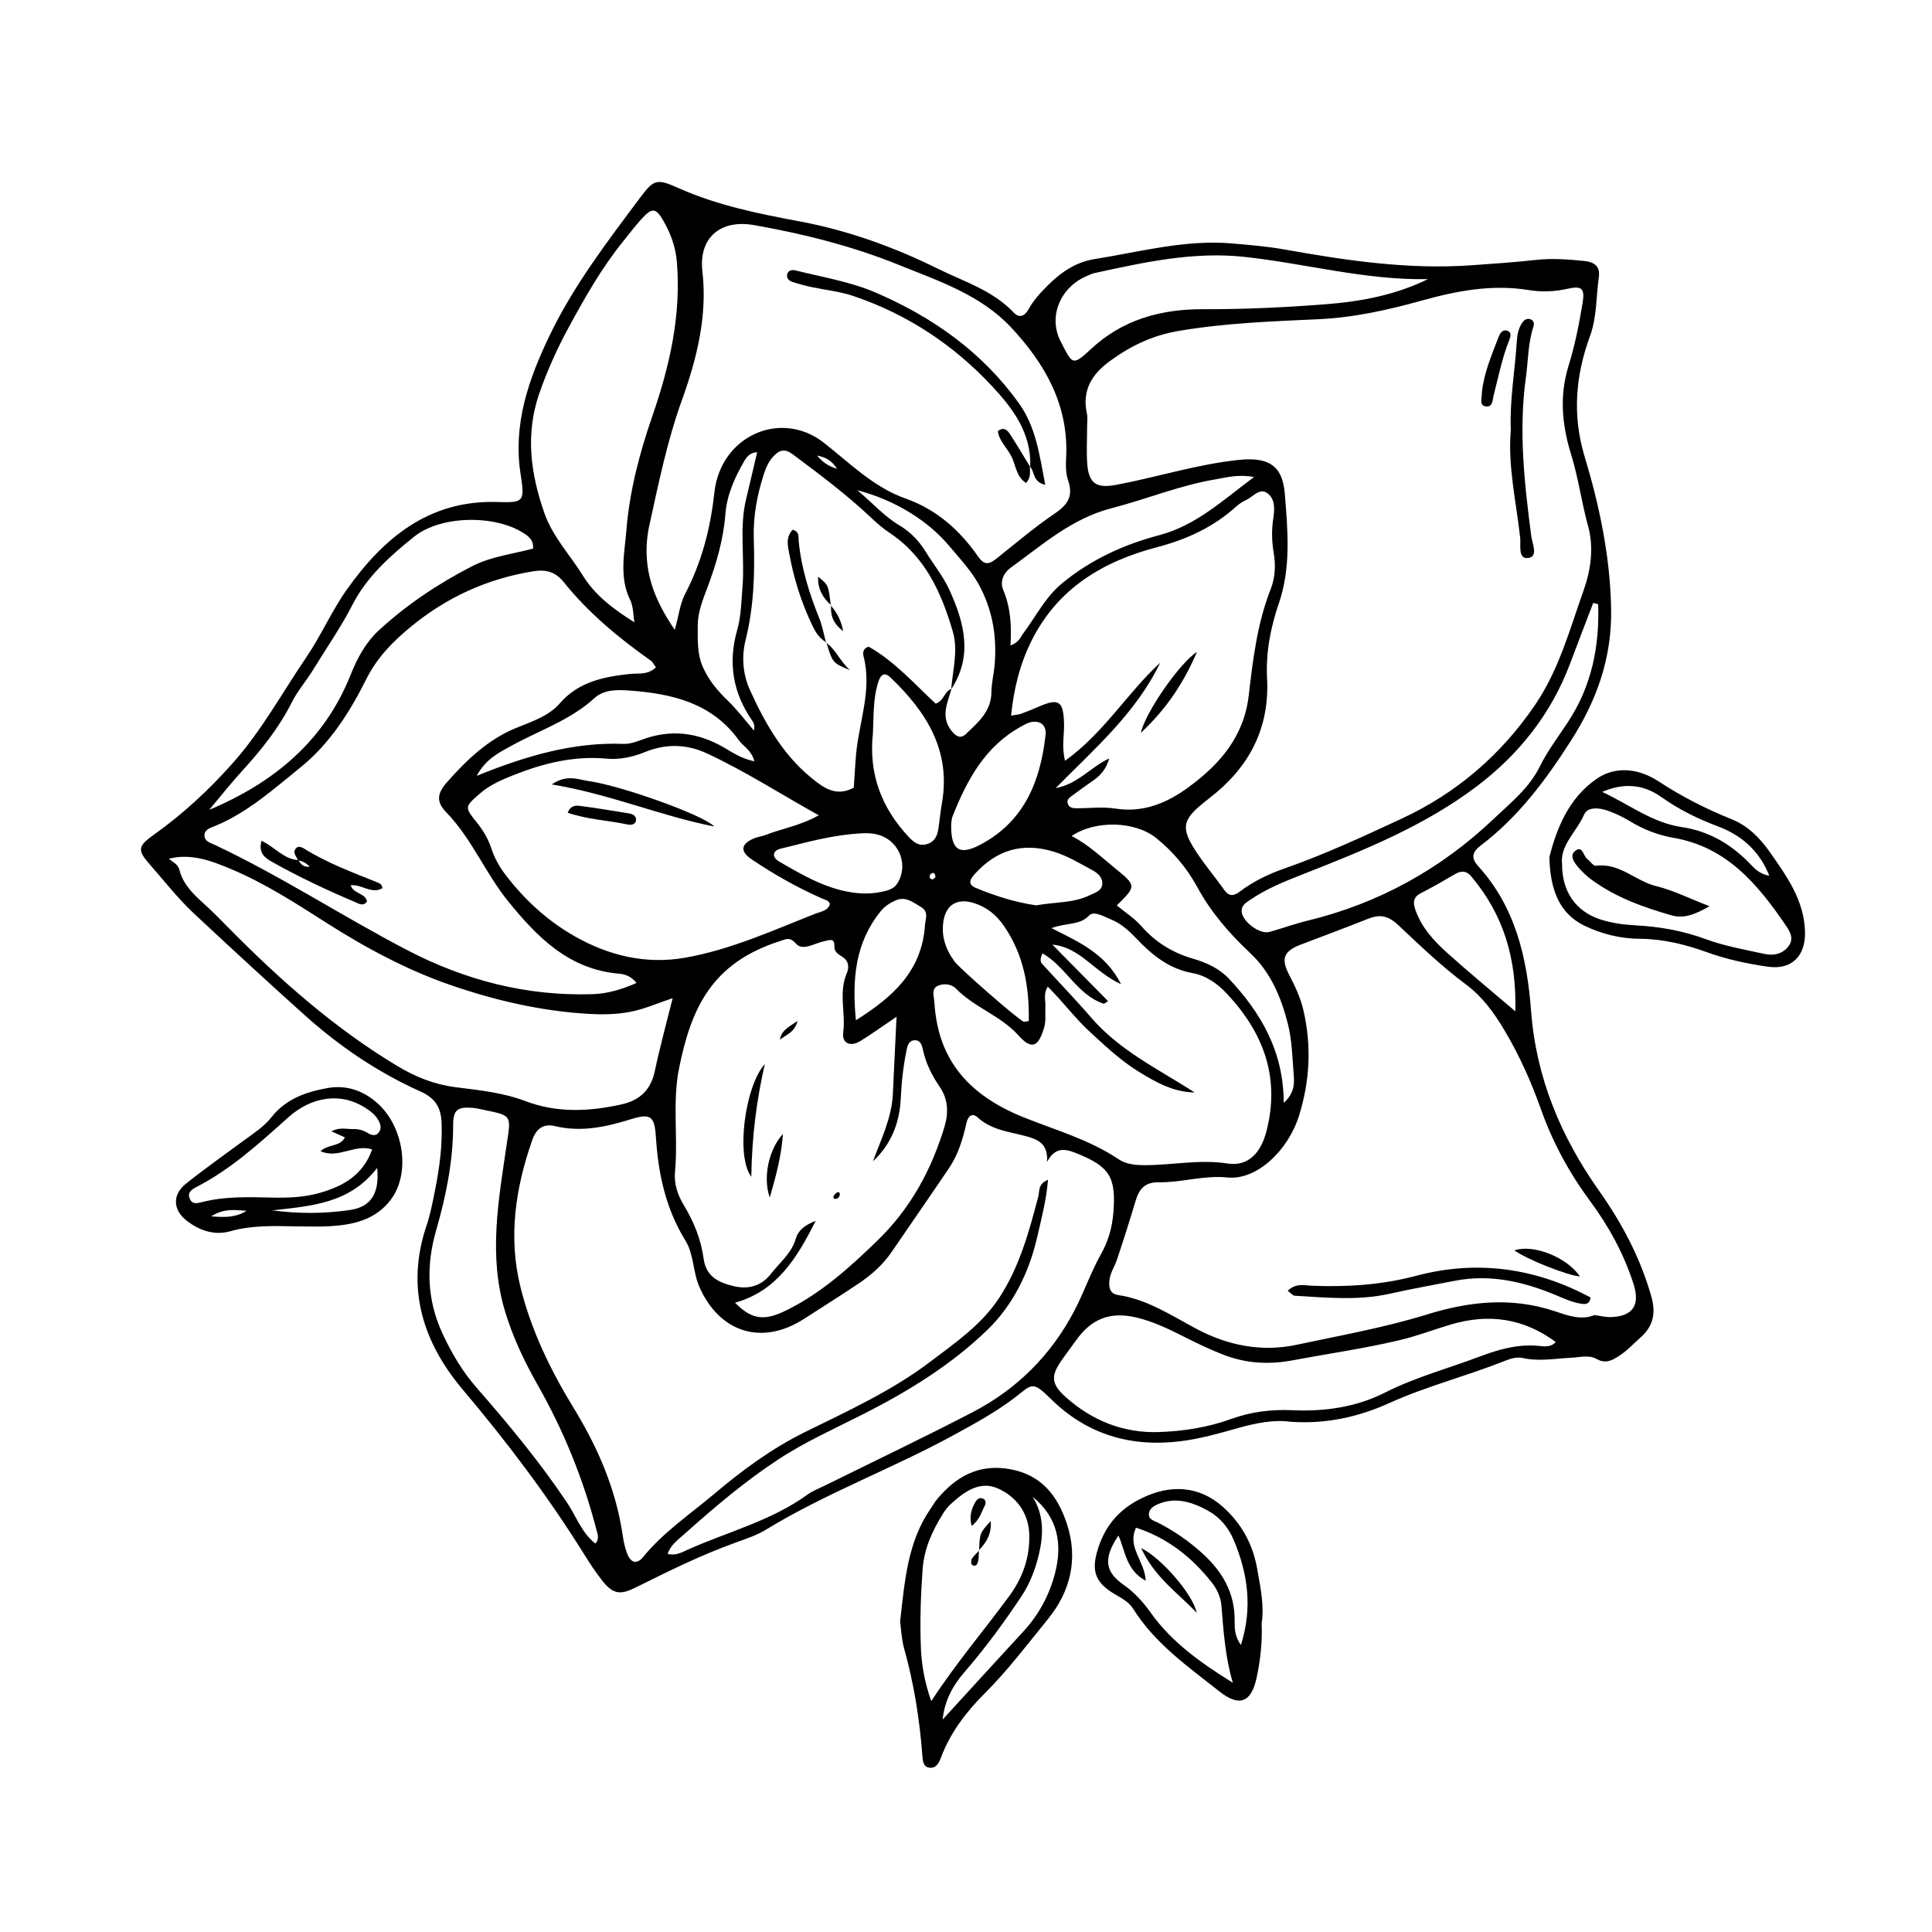
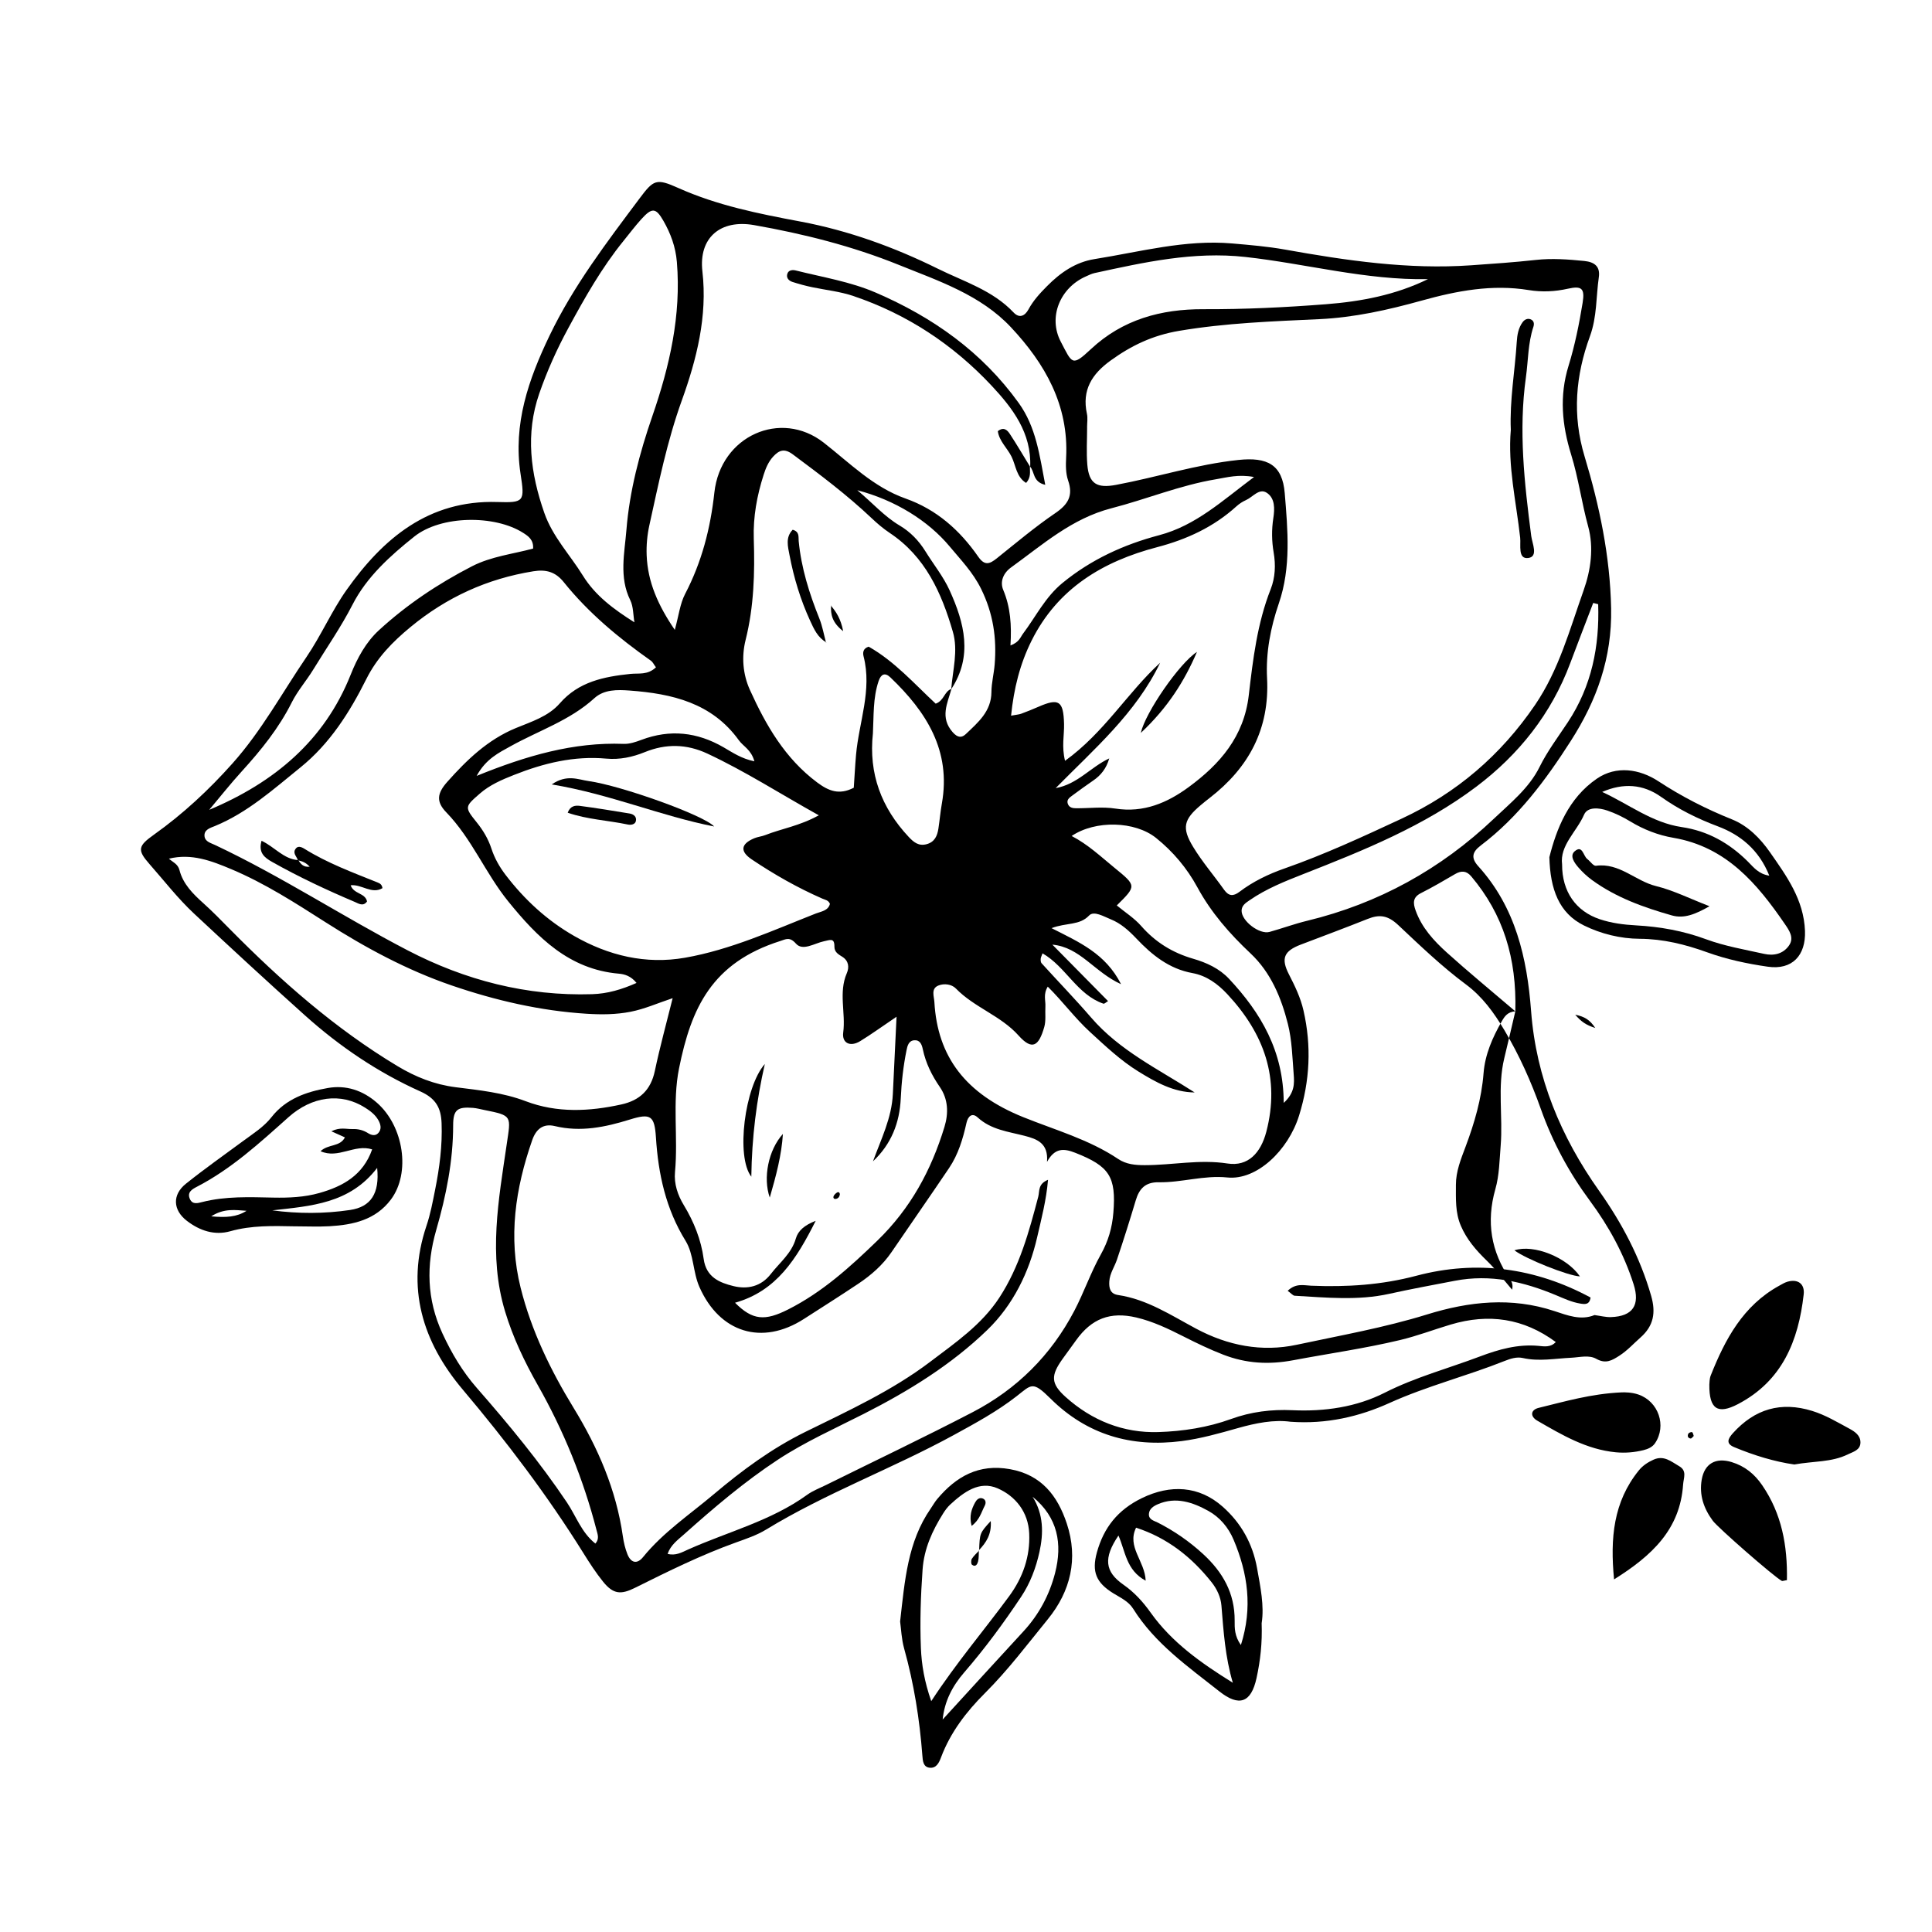
<svg xmlns="http://www.w3.org/2000/svg" fill="#000000" width="800px" height="800px" version="1.1" viewBox="144 144 512 512">
  <g>
-     <path d="m486.02 520.78c-4.402-0.613-9.188 0.332-13.953 1.676-4.914 1.387-9.824 2.793-14.926 3.449-13.379 1.723-25.109-1.703-34.742-11.266-4.777-4.742-5.016-3.727-8.953-0.652-5.144 4.019-10.883 7.141-16.641 10.289-16.328 8.93-33.891 15.379-49.816 25.098-2.414 1.473-5.188 2.402-7.871 3.367-9.246 3.316-18.027 7.664-26.797 12.027-3.766 1.875-5.781 1.762-8.496-1.602-1.918-2.379-3.594-4.973-5.215-7.574-9.535-15.285-20.359-29.574-31.988-43.352-10.613-12.574-15.141-26.973-9.598-43.402 1.043-3.086 1.648-6.336 2.289-9.543 1.164-5.828 1.941-11.691 1.711-17.672-0.156-4.043-1.535-6.543-5.621-8.379-11.23-5.043-21.328-11.855-30.582-20.152-9.898-8.875-19.652-17.891-29.367-26.953-4.348-4.059-7.961-8.75-11.863-13.18-3.289-3.734-2.988-4.781 1.223-7.777 7.703-5.481 14.527-11.836 20.828-18.902 7.676-8.609 13.121-18.672 19.539-28.105 3.914-5.75 6.723-12.266 10.66-17.828 9.617-13.578 21.688-23.879 39.941-23.309 7.168 0.223 7.301-0.113 6.172-7.461-2.027-13.195 2.117-25.039 7.676-36.617 6.324-13.176 15.145-24.719 23.836-36.34 3.746-5.008 4.438-5.422 10.273-2.809 10.375 4.644 21.316 6.828 32.395 8.902 12.695 2.379 24.867 6.797 36.426 12.508 6.891 3.406 14.523 5.715 20.055 11.59 1.504 1.598 2.981 0.957 3.938-0.809 1.285-2.375 3.074-4.312 4.957-6.207 3.531-3.555 7.512-6.332 12.57-7.137 12.082-1.922 23.984-5.219 36.441-4.144 4.691 0.406 9.383 0.797 14.004 1.621 16.328 2.922 32.691 5.336 49.359 4.168 5.711-0.398 11.426-0.793 17.113-1.418 4.316-0.477 8.562-0.152 12.848 0.273 2.793 0.277 4.262 1.527 3.863 4.297-0.75 5.219-0.461 10.484-2.359 15.668-3.785 10.352-4.731 20.836-1.414 31.836 3.941 13.066 6.758 26.395 7.031 40.277 0.258 13.102-3.797 24.371-10.703 35.145-6.656 10.387-13.918 20.168-23.84 27.676-2.312 1.75-2.633 3.32-0.652 5.512 9.871 10.898 12.926 24.293 13.992 38.422 1.332 17.609 7.898 33.289 17.996 47.559 6.082 8.59 10.906 17.711 13.82 27.871 1.266 4.414 0.695 7.926-2.848 11.051-1.832 1.617-3.457 3.434-5.547 4.781-1.961 1.262-3.625 2.273-6.137 0.855-1.953-1.102-4.426-0.398-6.66-0.293-4.273 0.199-8.52 1.043-12.824 0.07-1.602-0.363-3.258 0.16-4.793 0.773-10.055 4.012-20.574 6.644-30.512 11.133-7.965 3.613-16.656 5.668-26.238 4.988zm-89.879-194.21c-1.055 3.84-3.098 7.566 0.328 11.469 1.371 1.559 2.445 1.492 3.504 0.48 3.223-3.074 6.734-5.988 6.766-11.117 0.016-2.43 0.656-4.852 0.855-7.289 0.578-7.004-0.383-13.562-3.606-20.086-2.164-4.379-5.332-7.617-8.297-11.184-5.719-6.875-14.531-12.328-24.496-14.93 4.051 3.371 7.129 6.93 11.207 9.348 2.863 1.699 5.102 4.027 6.852 6.856 2.144 3.465 4.766 6.707 6.43 10.387 3.875 8.566 6.184 17.348 0.395 26.148 0.395-5.074 1.895-10.195 0.438-15.223-2.996-10.332-7.301-19.922-16.742-26.203-1.691-1.129-3.269-2.469-4.75-3.871-6.535-6.195-13.711-11.574-20.918-16.938-2.223-1.656-3.629-1.141-5.219 0.594-1.285 1.402-1.973 3.106-2.531 4.856-1.75 5.488-2.785 11.074-2.598 16.887 0.293 9.012 0.051 17.973-2.16 26.816-1.113 4.449-0.754 9.09 1.133 13.258 4.242 9.367 9.301 18.168 17.832 24.531 3.031 2.262 5.828 3.398 9.695 1.398 0.199-2.719 0.34-5.773 0.602-8.73 0.77-8.668 4.293-17.16 2-26.07-0.223-0.871-0.238-2.098 1.344-2.586 6.844 3.852 12.109 9.855 17.762 15.105 2.262-0.801 2.281-3.312 4.176-3.906zm35.945-69.266h0.012c0 3.269-0.219 6.559 0.051 9.809 0.422 5.133 2.574 6.328 7.617 5.383 10.832-2.027 21.367-5.43 32.395-6.602 7.719-0.82 11.688 1.238 12.309 8.809 0.797 9.727 1.711 19.652-1.555 29.172-2.219 6.477-3.481 13.082-3.129 19.855 0.703 13.43-4.824 23.695-15.207 31.727-0.809 0.625-1.605 1.266-2.387 1.926-4.465 3.766-5.078 5.961-2.027 11.004 2.418 3.996 5.516 7.578 8.227 11.402 1.238 1.746 2.461 1.781 4.082 0.547 3.617-2.742 7.703-4.703 11.938-6.184 10.625-3.715 20.797-8.441 30.984-13.176 14.621-6.793 26.34-16.852 35.414-30.168 6.328-9.289 9.188-20.012 12.867-30.367 1.91-5.371 2.742-11.332 1.203-16.934-1.734-6.312-2.578-12.816-4.516-19.059-2.41-7.777-3.156-15.488-0.688-23.484 1.68-5.438 2.816-11.074 3.734-16.699 0.629-3.856-0.246-4.574-3.914-3.75-3.473 0.777-6.922 0.922-10.352 0.359-9.738-1.594-19.109 0.207-28.406 2.793-8.879 2.469-17.883 4.481-27.074 4.91-12.438 0.582-24.801 1.008-37.172 3.098-7.035 1.188-12.664 3.894-18.188 7.883-4.922 3.555-7.625 7.812-6.262 14.078 0.262 1.168 0.043 2.441 0.043 3.668zm-10.617 194.61c0.402-4.977-2.652-6.062-5.965-6.918-4.324-1.117-8.848-1.602-12.406-4.859-1.473-1.352-2.574-0.328-2.973 1.449-0.938 4.211-2.172 8.34-4.598 11.945-5.023 7.461-10.18 14.832-15.242 22.266-2.348 3.449-5.418 6.125-8.832 8.41-4.754 3.176-9.59 6.231-14.398 9.324-11.129 7.16-22.352 3.629-27.691-8.445-1.77-3.996-1.469-8.668-3.688-12.266-5.223-8.465-7.223-17.633-7.844-27.371-0.371-5.832-1.418-6.465-6.91-4.762-6.535 2.027-13.039 3.383-19.879 1.738-3.164-0.762-5 0.855-6.008 3.746-4.449 12.766-6.406 25.711-3.062 39.094 2.856 11.418 7.953 21.891 14.031 31.828 6.488 10.605 11.305 21.715 13.066 34.078 0.227 1.602 0.613 3.219 1.207 4.719 0.906 2.281 2.531 2.738 4.144 0.75 5.348-6.582 12.375-11.277 18.758-16.664 7.484-6.316 15.324-12.117 24.258-16.516 11.344-5.582 22.93-10.883 33.094-18.586 6.656-5.047 13.613-9.797 18.309-16.992 5.344-8.191 7.867-17.445 10.309-26.742 0.387-1.469-0.137-3.367 2.59-4.484-0.461 5.465-1.762 10.324-2.875 15.203-2.148 9.379-6.422 18.004-13.168 24.543-9.535 9.246-20.906 16.258-32.805 22.297-7.652 3.883-15.562 7.422-22.703 12.109-8.859 5.82-16.988 12.742-24.922 19.82-1.641 1.465-3.512 2.781-4.344 5.16 2.129 0.574 3.797-0.414 5.379-1.125 10.586-4.742 22.039-7.602 31.625-14.539 1.473-1.066 3.246-1.727 4.894-2.543 13-6.438 26.105-12.664 38.973-19.355 11.707-6.086 20.758-15.113 26.906-26.836 2.559-4.879 4.356-10.172 7.043-14.969 1.969-3.516 2.988-7.07 3.309-11.004 0.785-9.605-1.047-12.355-10.098-15.918-3.09-1.215-5.434-1.312-7.484 2.414zm145.09 40.59c1.543 0.203 2.961 0.586 4.359 0.539 5.809-0.195 7.758-3.191 6.012-8.68-2.57-8.074-6.586-15.383-11.59-22.145-5.516-7.457-9.891-15.574-12.965-24.227-2.609-7.352-5.711-14.301-9.707-21.008-2.777-4.664-5.84-8.871-10.152-12.078-6.414-4.766-12.172-10.301-17.957-15.742-2.766-2.602-4.961-2.898-8.105-1.641-5.875 2.344-11.805 4.547-17.719 6.801-4.484 1.711-5.328 3.656-3.148 7.902 1.586 3.09 3.07 6.133 3.859 9.602 2.144 9.41 1.684 18.578-1.168 27.777-2.887 9.316-11.266 17.23-19.004 16.438-6.25-0.641-12.125 1.375-18.203 1.27-3.504-0.062-5.148 1.664-6.074 4.758-1.578 5.273-3.234 10.527-4.992 15.746-0.645 1.918-1.883 3.613-2.027 5.734-0.125 1.836 0.246 3.332 2.32 3.641 7.688 1.141 14.039 5.367 20.672 8.914 8.426 4.504 17.418 6.254 26.684 4.269 11.559-2.473 23.223-4.527 34.555-8.039 11.121-3.445 22.316-4.66 33.727-0.887 3.387 1.117 7 2.559 10.625 1.055zm-243.73-181.58c1.055-3.812 1.383-6.93 2.731-9.516 4.418-8.469 6.711-17.34 7.754-26.871 1.648-15.082 17.633-22.105 28.984-13.23 6.859 5.359 13.168 11.797 21.66 14.797 8.254 2.914 14.406 8.406 19.281 15.422 1.715 2.469 3.023 1.957 4.922 0.438 5.106-4.086 10.125-8.32 15.52-11.992 3.394-2.312 4.773-4.617 3.379-8.648-0.645-1.867-0.629-4.051-0.523-6.074 0.711-13.879-5.598-24.883-14.602-34.5-8.059-8.609-19.203-12.301-29.758-16.562-12.316-4.977-25.168-8.211-38.328-10.535-8.895-1.574-14.734 3.305-13.703 12.273 1.367 11.91-1.535 23.305-5.453 34.176-3.91 10.848-6.152 21.977-8.609 33.113-0.566 2.57-0.812 5.289-0.711 7.922 0.27 7.094 3.023 13.289 7.457 19.789zm-4.996 9.922c-0.594-0.805-0.852-1.414-1.309-1.734-8.547-6.027-16.559-12.664-23.133-20.852-2.203-2.746-4.711-3.406-8.07-2.863-12.199 1.969-22.941 6.871-32.508 14.754-4.809 3.965-8.918 8.168-11.75 13.836-4.398 8.797-9.664 17.105-17.453 23.395-7.141 5.766-13.996 11.965-22.668 15.531-1.195 0.492-3.004 0.953-2.727 2.812 0.199 1.332 1.676 1.691 2.738 2.191 17.578 8.281 33.84 18.969 51.047 27.918 15.301 7.961 31.582 12.176 48.949 11.633 4.07-0.129 7.84-1.25 11.738-2.981-1.496-1.852-3.168-2.324-4.672-2.453-13.23-1.141-21.605-9.633-29.32-19.148-6.047-7.457-9.637-16.598-16.422-23.609-2.766-2.859-2.422-5.062 0.277-8.094 5.18-5.812 10.68-11.145 18.145-14.23 4.086-1.688 8.625-3.07 11.664-6.562 5.004-5.754 11.711-7.062 18.711-7.801 2.188-0.234 4.543 0.371 6.762-1.742zm57.516 130.92c2.137-5.863 4.977-11.492 5.266-17.859 0.293-6.418 0.613-12.832 0.98-20.461-3.988 2.691-6.754 4.711-9.668 6.484-2.57 1.566-4.84 0.547-4.465-2.305 0.688-5.231-1.273-10.574 0.949-15.715 0.656-1.516 0.555-3.238-1.164-4.336-1.02-0.652-2.141-1.215-2.121-2.738 0.027-2.375-1.164-1.727-2.789-1.387-2.473 0.516-5.602 2.668-7.402 0.621-1.664-1.895-2.727-1.145-4.086-0.715-18.242 5.766-23.676 17.797-26.895 33.77-1.816 9.016-0.215 18.312-1.07 27.457-0.297 3.164 0.738 6.16 2.32 8.77 2.695 4.449 4.594 9.188 5.277 14.266 0.656 4.875 4.242 6.324 7.938 7.219 3.66 0.887 7.266 0.137 9.867-3.231 2.348-3.031 5.481-5.418 6.625-9.398 0.586-2.043 2.285-3.535 5.258-4.676-5.078 10.086-10.363 18.602-21.375 21.707 4.664 4.691 7.938 4.879 14.07 1.781 9.051-4.574 16.348-11.172 23.602-18.195 8.859-8.578 14.32-18.691 17.824-30.172 1.113-3.648 1.008-7.348-1.238-10.609-2.117-3.074-3.723-6.324-4.496-9.98-0.266-1.262-0.727-2.492-2.262-2.383-1.504 0.109-1.828 1.52-2.059 2.672-0.848 4.207-1.328 8.453-1.523 12.762-0.293 6.41-2.508 12.109-7.363 16.652zm-14.359-91.703c-10.359-5.773-19.57-11.703-29.523-16.352-5.547-2.59-11.027-2.648-16.59-0.391-3.285 1.336-6.672 2.039-10.176 1.723-8.566-0.781-16.59 1.195-24.473 4.316-3.254 1.289-6.414 2.633-9.07 4.953-4.031 3.519-4.086 3.566-0.781 7.676 1.688 2.102 3.023 4.356 3.856 6.902 0.836 2.559 2.144 4.859 3.762 6.977 5.008 6.551 10.977 12.055 18.141 16.16 9.129 5.231 19.016 7.602 29.395 5.781 12.109-2.121 23.324-7.25 34.699-11.73 1.328-0.523 3.254-0.703 3.711-2.547-0.398-0.988-1.273-1.066-2.008-1.387-6.559-2.871-12.766-6.398-18.699-10.383-3.191-2.141-2.918-4.106 0.641-5.609 0.93-0.395 1.992-0.473 2.934-0.848 4.336-1.711 9.051-2.406 14.184-5.242zm76.969-15.078c-0.738 2.606-2.184 4.473-4.266 5.879-1.859 1.258-3.66 2.602-5.477 3.926-0.824 0.602-1.746 1.223-1.137 2.449 0.414 0.832 1.293 0.953 2.106 0.957 3.473 0.02 7.016-0.445 10.406 0.086 7.484 1.172 13.754-1.523 19.449-5.711 8.258-6.074 14.621-13.352 15.898-24.324 1.105-9.492 2.242-19.066 5.809-28.117 1.207-3.066 1.352-6.418 0.789-9.688-0.523-3.059-0.562-6.07-0.09-9.141 0.379-2.461 0.473-5.297-1.77-6.727-1.988-1.266-3.656 1.141-5.449 1.941-0.918 0.41-1.805 0.984-2.551 1.66-6.047 5.488-13.152 8.77-21.016 10.828-14.379 3.766-26.367 10.918-33.289 24.793-3.078 6.172-4.691 12.668-5.426 19.863 1.504-0.277 2.117-0.305 2.664-0.508 1.531-0.566 3.051-1.172 4.543-1.828 5.477-2.402 6.672-1.59 6.832 4.531 0.078 2.945-0.684 5.953 0.262 9.766 10.391-7.484 16.504-18.008 25.207-25.984-6.438 13.398-17.527 22.898-27.688 33.219 5.754-1.004 9.246-5.551 14.191-7.871zm22.641 88.523c-5.574-0.043-10.289-2.699-14.91-5.551-4.719-2.914-8.715-6.711-12.793-10.445-4.016-3.672-7.246-8.102-11.23-12.043-1.246 2.035-0.535 3.664-0.625 5.234-0.109 1.832 0.188 3.766-0.305 5.481-1.434 4.984-3.141 6.336-6.82 2.227-4.707-5.262-11.715-7.418-16.605-12.453-1.117-1.148-3.117-1.402-4.644-0.777-2.012 0.828-1.129 2.871-1.047 4.352 0.816 14.523 8.277 24.367 23.555 30.523 8.508 3.43 17.414 5.902 25.145 11.078 2.141 1.434 4.523 1.645 7.035 1.645 7.309 0.004 14.508-1.59 21.953-0.438 5.438 0.844 8.809-2.797 10.273-8.387 3.715-14.203-0.598-26.047-10.297-36.461-2.602-2.793-5.574-4.945-9.277-5.617-6.199-1.129-10.723-4.801-14.844-9.145-2-2.109-4.137-4.039-6.809-5.109-1.832-0.734-4.469-2.336-5.731-1.004-2.555 2.691-6 1.84-9.953 3.348 7.398 3.762 14.297 6.727 18.422 14.855-7.121-3.238-10.848-9.816-18.207-10.484 4.91 4.981 9.82 9.957 14.762 14.965-0.555 0.32-0.98 0.766-1.227 0.68-6.977-2.383-9.945-9.777-16.137-13.336-0.242 0.684-0.457 1.047-0.484 1.426-0.027 0.395-0.016 0.926 0.219 1.184 4.379 4.828 8.922 9.512 13.176 14.445 7.539 8.734 17.746 13.605 27.406 19.809zm-138.34-24.984c-3.926 1.301-7.406 2.871-11.168 3.606-3.871 0.754-7.731 0.77-11.59 0.527-12.301-0.77-24.258-3.543-35.844-7.519-11.801-4.051-22.785-9.969-33.316-16.691-8.09-5.16-16.156-10.367-25.051-14.109-5.269-2.215-10.547-4.25-16.527-2.777 1.082 0.953 2.383 1.398 2.801 3.023 0.953 3.707 3.578 6.305 6.352 8.797 2.43 2.18 4.711 4.527 7.004 6.852 13.52 13.684 27.871 26.348 44.434 36.305 4.758 2.859 9.785 4.875 15.41 5.586 6.25 0.789 12.551 1.422 18.559 3.707 8.301 3.152 16.812 2.738 25.34 0.859 4.883-1.074 7.812-3.84 8.875-8.875 1.332-6.32 3.051-12.555 4.723-19.289zm-10.133-99.602c-0.344-1.973-0.258-4.156-1.105-5.879-3.008-6.086-1.496-12.559-1.016-18.582 0.824-10.289 3.469-20.348 6.894-30.25 4.535-13.117 7.66-26.641 6.477-40.793-0.336-4.012-1.648-7.562-3.586-10.93-2.008-3.492-3.027-3.519-5.867-0.371-1.637 1.816-3.113 3.777-4.652 5.676-5.816 7.16-10.309 15.117-14.695 23.215-3.031 5.598-5.598 11.32-7.664 17.273-3.707 10.68-2.324 21.184 1.34 31.656 2.219 6.336 6.789 11.059 10.199 16.574 3.285 5.324 8.164 8.938 13.676 12.41zm244.17 190.73c-8.551-6.312-17.758-7.625-27.805-4.644-4.496 1.336-8.867 3.019-13.461 4.117-9.355 2.234-18.852 3.566-28.27 5.344-6.578 1.238-12.559 0.859-18.566-1.461-3.613-1.395-7.121-3.094-10.578-4.844-4.027-2.039-8.082-3.984-12.488-5.019-6.91-1.621-11.863 0.312-15.953 6.039-1.188 1.664-2.41 3.301-3.598 4.965-3.117 4.367-3.152 6.484 0.812 10.051 6.949 6.25 15.305 9.609 24.613 9.312 6.492-0.207 13.055-1.211 19.25-3.465 5.289-1.922 10.664-2.586 16.262-2.328 8.5 0.395 16.926-0.82 24.465-4.641 8.102-4.109 16.773-6.414 25.164-9.582 5.008-1.891 10.062-3.328 15.531-2.832 1.484 0.145 3.266 0.48 4.621-1.012zm-254.51 53.41c1.113-1.242 0.586-2.477 0.305-3.559-3.492-13.508-8.707-26.332-15.59-38.465-3.535-6.231-6.582-12.633-8.66-19.523-4.473-14.828-1.699-29.594 0.449-44.293 1.098-7.512 1.559-7.566-5.922-9.059-1-0.199-1.996-0.48-3.008-0.562-4.129-0.332-5.266 0.469-5.269 4.602-0.008 9.504-1.863 18.676-4.477 27.734-2.699 9.352-2.535 18.414 1.648 27.457 2.434 5.262 5.324 10.113 9.109 14.438 8.48 9.684 16.656 19.594 23.852 30.301 2.453 3.652 3.898 8.055 7.562 10.93zm265.75-248.94c-0.438-0.113-0.875-0.227-1.316-0.34-2.031 5.32-4.094 10.625-6.086 15.957-5.012 13.414-13.617 24.238-24.891 32.738-13.828 10.43-29.828 16.879-45.824 23.152-4.965 1.949-9.875 3.906-14.277 6.953-0.984 0.68-2.113 1.371-2.106 2.801 0.016 2.719 4.746 6.328 7.406 5.586 3.344-0.93 6.613-2.141 9.984-2.957 18.91-4.578 35.41-13.695 49.441-27.02 4.387-4.164 9.352-8.129 12.117-13.711 2.109-4.258 4.941-7.992 7.519-11.898 6.332-9.582 8.395-20.102 8.031-31.262zm-45.117-86.148c-16.457 0.316-32.273-4.098-48.422-5.879-13.691-1.512-26.785 1.41-39.941 4.273-0.789 0.172-1.535 0.559-2.281 0.887-6.852 3.012-10.074 10.793-6.656 17.301 3.039 5.793 2.922 6.703 7.965 1.98 8.41-7.871 18.613-10.641 29.828-10.594 10.836 0.043 21.652-0.477 32.453-1.316 9.344-0.723 18.449-2.445 27.055-6.652zm-237.14 71.398c0.141-2.332-1.254-3.277-2.625-4.152-7.523-4.809-21.777-4.672-28.859 0.973-6.371 5.078-12.613 10.695-16.359 18.016-3.09 6.031-6.926 11.512-10.422 17.238-1.809 2.961-4.156 5.625-5.699 8.707-3.422 6.824-8.125 12.637-13.211 18.227-3.008 3.301-5.781 6.812-8.66 10.23 17.211-7.227 30.527-18.309 37.484-35.805 1.766-4.438 4.035-8.609 7.492-11.789 7.394-6.793 15.707-12.34 24.66-16.949 5.137-2.637 10.84-3.238 16.199-4.695zm198.92 146.9c2.941-2.676 2.828-5.188 2.641-7.574-0.352-4.469-0.453-9.043-1.539-13.352-1.758-6.949-4.523-13.637-9.891-18.68-5.539-5.207-10.449-10.816-14.094-17.531-2.75-5.066-6.445-9.453-10.938-13.062-5.594-4.496-16.086-4.773-22.379-0.527 4.348 2.25 7.738 5.477 11.348 8.422 5.867 4.785 5.863 4.793 0.613 9.984 2.191 1.812 4.648 3.363 6.484 5.461 3.769 4.297 8.301 7.082 13.758 8.664 3.535 1.023 6.945 2.582 9.516 5.328 8.422 9.004 14.453 19.152 14.48 32.867zm-72.414-121.22c2.336-0.871 2.617-2.18 3.34-3.141 3.402-4.527 5.852-9.652 10.449-13.422 7.621-6.25 16.289-10.188 25.605-12.652 9.77-2.582 16.746-9.156 25.156-15.422-4.156-0.777-7.106 0.094-10.09 0.594-9.504 1.582-18.418 5.289-27.672 7.676-10.555 2.723-18.246 9.652-26.633 15.695-2.051 1.477-2.988 3.762-2.078 5.941 1.922 4.586 2.254 9.328 1.922 14.73zm-67.863 30.707c-0.836-3.098-2.941-3.945-4.106-5.566-7.137-9.922-17.703-12.363-28.965-13.191-3.281-0.242-6.777-0.309-9.34 2.027-6.465 5.898-14.699 8.562-22.133 12.691-3.148 1.75-6.606 3.371-9.059 7.898 13.238-5.379 25.664-8.977 38.953-8.484 1.566 0.059 3.223-0.504 4.727-1.07 7.582-2.848 14.75-2.062 21.73 1.965 2.379 1.375 4.723 3.012 8.191 3.731zm31.406-7.394c-1.156 10.66 2.246 19.699 9.492 27.43 1.348 1.438 2.66 2.488 4.758 1.918 2.113-0.574 2.812-2.199 3.106-4.102 0.34-2.215 0.527-4.453 0.918-6.66 2.496-14.027-4.109-24.336-13.645-33.438-1.457-1.391-2.504-0.844-3.117 0.973-1.527 4.527-1.266 9.262-1.512 13.879zm170.25 73.645c0.387-14.074-3.195-25.695-11.676-35.758-1.285-1.523-2.641-1.578-4.297-0.609-2.981 1.746-5.969 3.492-9.051 5.047-2.219 1.121-2.082 2.688-1.402 4.59 1.629 4.562 4.809 8.027 8.277 11.156 5.57 5.027 11.383 9.797 18.148 15.574zm-200.92-148.18c-2.094 0.145-2.875 1.395-3.578 2.621-2.457 4.285-4.453 8.812-4.84 13.762-0.531 6.812-2.414 13.223-4.793 19.559-1.215 3.238-2.543 6.488-2.535 10.039 0.008 3.664-0.207 7.324 1.309 10.855 1.574 3.668 4.062 6.516 6.883 9.25 2.434 2.356 4.481 5.109 6.699 7.688 0.289-1.328-0.066-2.059-0.52-2.719-5.098-7.356-6.371-15.301-3.922-23.918 1.066-3.746 1.09-7.644 1.41-11.516 0.633-7.731-0.898-15.539 0.961-23.207 0.992-4.086 1.93-8.18 2.926-12.414zm51.414 98.934c-0.066 6.547 2.273 7.93 7.559 5.172 11.766-6.137 16.051-16.781 17.445-29.078 0.324-2.856-1.594-4.156-4.297-3.371-0.77 0.223-1.484 0.672-2.195 1.062-9.551 5.25-14.324 14.164-18.141 23.781-0.367 0.926-0.312 2.012-0.371 2.434zm20.562 51.801c0.172-9.16-1.375-17.586-6.555-25.148-2.047-2.988-4.602-5.066-8.098-6.133-4.172-1.273-7.184 0.348-7.93 4.664-0.703 4.055 0.539 7.652 2.957 10.91 1.332 1.797 16.117 14.758 18.281 15.918 0.145 0.07 0.387-0.051 1.344-0.211zm-43.793-49.754c-8.188 0.371-15.047 2.426-21.969 4.098-2.164 0.52-2.379 2.254-0.375 3.414 6.523 3.769 13.055 7.637 20.812 8.367 2.457 0.23 4.902 0.027 7.289-0.562 1.176-0.293 2.363-0.781 3.086-1.848 3.129-4.629 0.91-11.062-4.406-12.895-1.777-0.613-3.609-0.598-4.438-0.574zm-2.016 49.562c10.059-6.293 17.496-13.258 18.297-25.141 0.121-1.805 1.102-3.629-1.059-4.871-2.09-1.203-4.019-2.949-6.762-1.723-1.523 0.684-2.879 1.574-3.922 2.863-6.734 8.332-7.617 17.93-6.555 28.871zm47.77-30.449c5.051-0.918 9.867-0.551 14.199-2.688 1.406-0.691 3.305-1.109 3.324-3.144 0.016-1.855-1.473-2.875-2.894-3.641-3.219-1.734-6.359-3.633-9.902-4.727-8.285-2.555-15.195-0.52-20.984 5.879-1.414 1.562-1.891 2.805 0.32 3.723 5.258 2.191 10.68 3.848 15.938 4.598zm-58.066-119.2c1.574 1.852 2.902 2.762 5.312 3.516-1.445-2.172-2.824-3.004-5.312-3.516zm31.41 111.64c-0.137-0.348-0.191-0.871-0.441-0.996-0.223-0.113-0.84 0.121-0.977 0.367-0.324 0.586-0.168 1.207 0.59 1.305 0.246 0.031 0.551-0.434 0.828-0.676z" />
+     <path d="m486.02 520.78c-4.402-0.613-9.188 0.332-13.953 1.676-4.914 1.387-9.824 2.793-14.926 3.449-13.379 1.723-25.109-1.703-34.742-11.266-4.777-4.742-5.016-3.727-8.953-0.652-5.144 4.019-10.883 7.141-16.641 10.289-16.328 8.93-33.891 15.379-49.816 25.098-2.414 1.473-5.188 2.402-7.871 3.367-9.246 3.316-18.027 7.664-26.797 12.027-3.766 1.875-5.781 1.762-8.496-1.602-1.918-2.379-3.594-4.973-5.215-7.574-9.535-15.285-20.359-29.574-31.988-43.352-10.613-12.574-15.141-26.973-9.598-43.402 1.043-3.086 1.648-6.336 2.289-9.543 1.164-5.828 1.941-11.691 1.711-17.672-0.156-4.043-1.535-6.543-5.621-8.379-11.23-5.043-21.328-11.855-30.582-20.152-9.898-8.875-19.652-17.891-29.367-26.953-4.348-4.059-7.961-8.75-11.863-13.18-3.289-3.734-2.988-4.781 1.223-7.777 7.703-5.481 14.527-11.836 20.828-18.902 7.676-8.609 13.121-18.672 19.539-28.105 3.914-5.75 6.723-12.266 10.66-17.828 9.617-13.578 21.688-23.879 39.941-23.309 7.168 0.223 7.301-0.113 6.172-7.461-2.027-13.195 2.117-25.039 7.676-36.617 6.324-13.176 15.145-24.719 23.836-36.34 3.746-5.008 4.438-5.422 10.273-2.809 10.375 4.644 21.316 6.828 32.395 8.902 12.695 2.379 24.867 6.797 36.426 12.508 6.891 3.406 14.523 5.715 20.055 11.59 1.504 1.598 2.981 0.957 3.938-0.809 1.285-2.375 3.074-4.312 4.957-6.207 3.531-3.555 7.512-6.332 12.57-7.137 12.082-1.922 23.984-5.219 36.441-4.144 4.691 0.406 9.383 0.797 14.004 1.621 16.328 2.922 32.691 5.336 49.359 4.168 5.711-0.398 11.426-0.793 17.113-1.418 4.316-0.477 8.562-0.152 12.848 0.273 2.793 0.277 4.262 1.527 3.863 4.297-0.75 5.219-0.461 10.484-2.359 15.668-3.785 10.352-4.731 20.836-1.414 31.836 3.941 13.066 6.758 26.395 7.031 40.277 0.258 13.102-3.797 24.371-10.703 35.145-6.656 10.387-13.918 20.168-23.84 27.676-2.312 1.75-2.633 3.32-0.652 5.512 9.871 10.898 12.926 24.293 13.992 38.422 1.332 17.609 7.898 33.289 17.996 47.559 6.082 8.59 10.906 17.711 13.82 27.871 1.266 4.414 0.695 7.926-2.848 11.051-1.832 1.617-3.457 3.434-5.547 4.781-1.961 1.262-3.625 2.273-6.137 0.855-1.953-1.102-4.426-0.398-6.66-0.293-4.273 0.199-8.52 1.043-12.824 0.07-1.602-0.363-3.258 0.16-4.793 0.773-10.055 4.012-20.574 6.644-30.512 11.133-7.965 3.613-16.656 5.668-26.238 4.988zm-89.879-194.21c-1.055 3.84-3.098 7.566 0.328 11.469 1.371 1.559 2.445 1.492 3.504 0.48 3.223-3.074 6.734-5.988 6.766-11.117 0.016-2.43 0.656-4.852 0.855-7.289 0.578-7.004-0.383-13.562-3.606-20.086-2.164-4.379-5.332-7.617-8.297-11.184-5.719-6.875-14.531-12.328-24.496-14.93 4.051 3.371 7.129 6.93 11.207 9.348 2.863 1.699 5.102 4.027 6.852 6.856 2.144 3.465 4.766 6.707 6.43 10.387 3.875 8.566 6.184 17.348 0.395 26.148 0.395-5.074 1.895-10.195 0.438-15.223-2.996-10.332-7.301-19.922-16.742-26.203-1.691-1.129-3.269-2.469-4.75-3.871-6.535-6.195-13.711-11.574-20.918-16.938-2.223-1.656-3.629-1.141-5.219 0.594-1.285 1.402-1.973 3.106-2.531 4.856-1.75 5.488-2.785 11.074-2.598 16.887 0.293 9.012 0.051 17.973-2.16 26.816-1.113 4.449-0.754 9.09 1.133 13.258 4.242 9.367 9.301 18.168 17.832 24.531 3.031 2.262 5.828 3.398 9.695 1.398 0.199-2.719 0.34-5.773 0.602-8.73 0.77-8.668 4.293-17.16 2-26.07-0.223-0.871-0.238-2.098 1.344-2.586 6.844 3.852 12.109 9.855 17.762 15.105 2.262-0.801 2.281-3.312 4.176-3.906zm35.945-69.266h0.012c0 3.269-0.219 6.559 0.051 9.809 0.422 5.133 2.574 6.328 7.617 5.383 10.832-2.027 21.367-5.43 32.395-6.602 7.719-0.82 11.688 1.238 12.309 8.809 0.797 9.727 1.711 19.652-1.555 29.172-2.219 6.477-3.481 13.082-3.129 19.855 0.703 13.43-4.824 23.695-15.207 31.727-0.809 0.625-1.605 1.266-2.387 1.926-4.465 3.766-5.078 5.961-2.027 11.004 2.418 3.996 5.516 7.578 8.227 11.402 1.238 1.746 2.461 1.781 4.082 0.547 3.617-2.742 7.703-4.703 11.938-6.184 10.625-3.715 20.797-8.441 30.984-13.176 14.621-6.793 26.34-16.852 35.414-30.168 6.328-9.289 9.188-20.012 12.867-30.367 1.91-5.371 2.742-11.332 1.203-16.934-1.734-6.312-2.578-12.816-4.516-19.059-2.41-7.777-3.156-15.488-0.688-23.484 1.68-5.438 2.816-11.074 3.734-16.699 0.629-3.856-0.246-4.574-3.914-3.75-3.473 0.777-6.922 0.922-10.352 0.359-9.738-1.594-19.109 0.207-28.406 2.793-8.879 2.469-17.883 4.481-27.074 4.91-12.438 0.582-24.801 1.008-37.172 3.098-7.035 1.188-12.664 3.894-18.188 7.883-4.922 3.555-7.625 7.812-6.262 14.078 0.262 1.168 0.043 2.441 0.043 3.668zm-10.617 194.61c0.402-4.977-2.652-6.062-5.965-6.918-4.324-1.117-8.848-1.602-12.406-4.859-1.473-1.352-2.574-0.328-2.973 1.449-0.938 4.211-2.172 8.34-4.598 11.945-5.023 7.461-10.18 14.832-15.242 22.266-2.348 3.449-5.418 6.125-8.832 8.41-4.754 3.176-9.59 6.231-14.398 9.324-11.129 7.16-22.352 3.629-27.691-8.445-1.77-3.996-1.469-8.668-3.688-12.266-5.223-8.465-7.223-17.633-7.844-27.371-0.371-5.832-1.418-6.465-6.91-4.762-6.535 2.027-13.039 3.383-19.879 1.738-3.164-0.762-5 0.855-6.008 3.746-4.449 12.766-6.406 25.711-3.062 39.094 2.856 11.418 7.953 21.891 14.031 31.828 6.488 10.605 11.305 21.715 13.066 34.078 0.227 1.602 0.613 3.219 1.207 4.719 0.906 2.281 2.531 2.738 4.144 0.75 5.348-6.582 12.375-11.277 18.758-16.664 7.484-6.316 15.324-12.117 24.258-16.516 11.344-5.582 22.93-10.883 33.094-18.586 6.656-5.047 13.613-9.797 18.309-16.992 5.344-8.191 7.867-17.445 10.309-26.742 0.387-1.469-0.137-3.367 2.59-4.484-0.461 5.465-1.762 10.324-2.875 15.203-2.148 9.379-6.422 18.004-13.168 24.543-9.535 9.246-20.906 16.258-32.805 22.297-7.652 3.883-15.562 7.422-22.703 12.109-8.859 5.82-16.988 12.742-24.922 19.82-1.641 1.465-3.512 2.781-4.344 5.16 2.129 0.574 3.797-0.414 5.379-1.125 10.586-4.742 22.039-7.602 31.625-14.539 1.473-1.066 3.246-1.727 4.894-2.543 13-6.438 26.105-12.664 38.973-19.355 11.707-6.086 20.758-15.113 26.906-26.836 2.559-4.879 4.356-10.172 7.043-14.969 1.969-3.516 2.988-7.07 3.309-11.004 0.785-9.605-1.047-12.355-10.098-15.918-3.09-1.215-5.434-1.312-7.484 2.414zm145.09 40.59c1.543 0.203 2.961 0.586 4.359 0.539 5.809-0.195 7.758-3.191 6.012-8.68-2.57-8.074-6.586-15.383-11.59-22.145-5.516-7.457-9.891-15.574-12.965-24.227-2.609-7.352-5.711-14.301-9.707-21.008-2.777-4.664-5.84-8.871-10.152-12.078-6.414-4.766-12.172-10.301-17.957-15.742-2.766-2.602-4.961-2.898-8.105-1.641-5.875 2.344-11.805 4.547-17.719 6.801-4.484 1.711-5.328 3.656-3.148 7.902 1.586 3.09 3.07 6.133 3.859 9.602 2.144 9.41 1.684 18.578-1.168 27.777-2.887 9.316-11.266 17.23-19.004 16.438-6.25-0.641-12.125 1.375-18.203 1.27-3.504-0.062-5.148 1.664-6.074 4.758-1.578 5.273-3.234 10.527-4.992 15.746-0.645 1.918-1.883 3.613-2.027 5.734-0.125 1.836 0.246 3.332 2.32 3.641 7.688 1.141 14.039 5.367 20.672 8.914 8.426 4.504 17.418 6.254 26.684 4.269 11.559-2.473 23.223-4.527 34.555-8.039 11.121-3.445 22.316-4.66 33.727-0.887 3.387 1.117 7 2.559 10.625 1.055zm-243.73-181.58c1.055-3.812 1.383-6.93 2.731-9.516 4.418-8.469 6.711-17.34 7.754-26.871 1.648-15.082 17.633-22.105 28.984-13.23 6.859 5.359 13.168 11.797 21.66 14.797 8.254 2.914 14.406 8.406 19.281 15.422 1.715 2.469 3.023 1.957 4.922 0.438 5.106-4.086 10.125-8.32 15.52-11.992 3.394-2.312 4.773-4.617 3.379-8.648-0.645-1.867-0.629-4.051-0.523-6.074 0.711-13.879-5.598-24.883-14.602-34.5-8.059-8.609-19.203-12.301-29.758-16.562-12.316-4.977-25.168-8.211-38.328-10.535-8.895-1.574-14.734 3.305-13.703 12.273 1.367 11.91-1.535 23.305-5.453 34.176-3.91 10.848-6.152 21.977-8.609 33.113-0.566 2.57-0.812 5.289-0.711 7.922 0.27 7.094 3.023 13.289 7.457 19.789zm-4.996 9.922c-0.594-0.805-0.852-1.414-1.309-1.734-8.547-6.027-16.559-12.664-23.133-20.852-2.203-2.746-4.711-3.406-8.07-2.863-12.199 1.969-22.941 6.871-32.508 14.754-4.809 3.965-8.918 8.168-11.75 13.836-4.398 8.797-9.664 17.105-17.453 23.395-7.141 5.766-13.996 11.965-22.668 15.531-1.195 0.492-3.004 0.953-2.727 2.812 0.199 1.332 1.676 1.691 2.738 2.191 17.578 8.281 33.84 18.969 51.047 27.918 15.301 7.961 31.582 12.176 48.949 11.633 4.07-0.129 7.84-1.25 11.738-2.981-1.496-1.852-3.168-2.324-4.672-2.453-13.23-1.141-21.605-9.633-29.32-19.148-6.047-7.457-9.637-16.598-16.422-23.609-2.766-2.859-2.422-5.062 0.277-8.094 5.18-5.812 10.68-11.145 18.145-14.23 4.086-1.688 8.625-3.07 11.664-6.562 5.004-5.754 11.711-7.062 18.711-7.801 2.188-0.234 4.543 0.371 6.762-1.742zm57.516 130.92c2.137-5.863 4.977-11.492 5.266-17.859 0.293-6.418 0.613-12.832 0.98-20.461-3.988 2.691-6.754 4.711-9.668 6.484-2.57 1.566-4.84 0.547-4.465-2.305 0.688-5.231-1.273-10.574 0.949-15.715 0.656-1.516 0.555-3.238-1.164-4.336-1.02-0.652-2.141-1.215-2.121-2.738 0.027-2.375-1.164-1.727-2.789-1.387-2.473 0.516-5.602 2.668-7.402 0.621-1.664-1.895-2.727-1.145-4.086-0.715-18.242 5.766-23.676 17.797-26.895 33.77-1.816 9.016-0.215 18.312-1.07 27.457-0.297 3.164 0.738 6.16 2.32 8.77 2.695 4.449 4.594 9.188 5.277 14.266 0.656 4.875 4.242 6.324 7.938 7.219 3.66 0.887 7.266 0.137 9.867-3.231 2.348-3.031 5.481-5.418 6.625-9.398 0.586-2.043 2.285-3.535 5.258-4.676-5.078 10.086-10.363 18.602-21.375 21.707 4.664 4.691 7.938 4.879 14.07 1.781 9.051-4.574 16.348-11.172 23.602-18.195 8.859-8.578 14.32-18.691 17.824-30.172 1.113-3.648 1.008-7.348-1.238-10.609-2.117-3.074-3.723-6.324-4.496-9.98-0.266-1.262-0.727-2.492-2.262-2.383-1.504 0.109-1.828 1.52-2.059 2.672-0.848 4.207-1.328 8.453-1.523 12.762-0.293 6.41-2.508 12.109-7.363 16.652zm-14.359-91.703c-10.359-5.773-19.57-11.703-29.523-16.352-5.547-2.59-11.027-2.648-16.59-0.391-3.285 1.336-6.672 2.039-10.176 1.723-8.566-0.781-16.59 1.195-24.473 4.316-3.254 1.289-6.414 2.633-9.07 4.953-4.031 3.519-4.086 3.566-0.781 7.676 1.688 2.102 3.023 4.356 3.856 6.902 0.836 2.559 2.144 4.859 3.762 6.977 5.008 6.551 10.977 12.055 18.141 16.16 9.129 5.231 19.016 7.602 29.395 5.781 12.109-2.121 23.324-7.25 34.699-11.73 1.328-0.523 3.254-0.703 3.711-2.547-0.398-0.988-1.273-1.066-2.008-1.387-6.559-2.871-12.766-6.398-18.699-10.383-3.191-2.141-2.918-4.106 0.641-5.609 0.93-0.395 1.992-0.473 2.934-0.848 4.336-1.711 9.051-2.406 14.184-5.242zm76.969-15.078c-0.738 2.606-2.184 4.473-4.266 5.879-1.859 1.258-3.66 2.602-5.477 3.926-0.824 0.602-1.746 1.223-1.137 2.449 0.414 0.832 1.293 0.953 2.106 0.957 3.473 0.02 7.016-0.445 10.406 0.086 7.484 1.172 13.754-1.523 19.449-5.711 8.258-6.074 14.621-13.352 15.898-24.324 1.105-9.492 2.242-19.066 5.809-28.117 1.207-3.066 1.352-6.418 0.789-9.688-0.523-3.059-0.562-6.07-0.09-9.141 0.379-2.461 0.473-5.297-1.77-6.727-1.988-1.266-3.656 1.141-5.449 1.941-0.918 0.41-1.805 0.984-2.551 1.66-6.047 5.488-13.152 8.77-21.016 10.828-14.379 3.766-26.367 10.918-33.289 24.793-3.078 6.172-4.691 12.668-5.426 19.863 1.504-0.277 2.117-0.305 2.664-0.508 1.531-0.566 3.051-1.172 4.543-1.828 5.477-2.402 6.672-1.59 6.832 4.531 0.078 2.945-0.684 5.953 0.262 9.766 10.391-7.484 16.504-18.008 25.207-25.984-6.438 13.398-17.527 22.898-27.688 33.219 5.754-1.004 9.246-5.551 14.191-7.871zm22.641 88.523c-5.574-0.043-10.289-2.699-14.91-5.551-4.719-2.914-8.715-6.711-12.793-10.445-4.016-3.672-7.246-8.102-11.23-12.043-1.246 2.035-0.535 3.664-0.625 5.234-0.109 1.832 0.188 3.766-0.305 5.481-1.434 4.984-3.141 6.336-6.82 2.227-4.707-5.262-11.715-7.418-16.605-12.453-1.117-1.148-3.117-1.402-4.644-0.777-2.012 0.828-1.129 2.871-1.047 4.352 0.816 14.523 8.277 24.367 23.555 30.523 8.508 3.43 17.414 5.902 25.145 11.078 2.141 1.434 4.523 1.645 7.035 1.645 7.309 0.004 14.508-1.59 21.953-0.438 5.438 0.844 8.809-2.797 10.273-8.387 3.715-14.203-0.598-26.047-10.297-36.461-2.602-2.793-5.574-4.945-9.277-5.617-6.199-1.129-10.723-4.801-14.844-9.145-2-2.109-4.137-4.039-6.809-5.109-1.832-0.734-4.469-2.336-5.731-1.004-2.555 2.691-6 1.84-9.953 3.348 7.398 3.762 14.297 6.727 18.422 14.855-7.121-3.238-10.848-9.816-18.207-10.484 4.91 4.981 9.82 9.957 14.762 14.965-0.555 0.32-0.98 0.766-1.227 0.68-6.977-2.383-9.945-9.777-16.137-13.336-0.242 0.684-0.457 1.047-0.484 1.426-0.027 0.395-0.016 0.926 0.219 1.184 4.379 4.828 8.922 9.512 13.176 14.445 7.539 8.734 17.746 13.605 27.406 19.809zm-138.34-24.984c-3.926 1.301-7.406 2.871-11.168 3.606-3.871 0.754-7.731 0.77-11.59 0.527-12.301-0.77-24.258-3.543-35.844-7.519-11.801-4.051-22.785-9.969-33.316-16.691-8.09-5.16-16.156-10.367-25.051-14.109-5.269-2.215-10.547-4.25-16.527-2.777 1.082 0.953 2.383 1.398 2.801 3.023 0.953 3.707 3.578 6.305 6.352 8.797 2.43 2.18 4.711 4.527 7.004 6.852 13.52 13.684 27.871 26.348 44.434 36.305 4.758 2.859 9.785 4.875 15.41 5.586 6.25 0.789 12.551 1.422 18.559 3.707 8.301 3.152 16.812 2.738 25.34 0.859 4.883-1.074 7.812-3.84 8.875-8.875 1.332-6.32 3.051-12.555 4.723-19.289zm-10.133-99.602c-0.344-1.973-0.258-4.156-1.105-5.879-3.008-6.086-1.496-12.559-1.016-18.582 0.824-10.289 3.469-20.348 6.894-30.25 4.535-13.117 7.66-26.641 6.477-40.793-0.336-4.012-1.648-7.562-3.586-10.93-2.008-3.492-3.027-3.519-5.867-0.371-1.637 1.816-3.113 3.777-4.652 5.676-5.816 7.16-10.309 15.117-14.695 23.215-3.031 5.598-5.598 11.32-7.664 17.273-3.707 10.68-2.324 21.184 1.34 31.656 2.219 6.336 6.789 11.059 10.199 16.574 3.285 5.324 8.164 8.938 13.676 12.41zm244.17 190.73c-8.551-6.312-17.758-7.625-27.805-4.644-4.496 1.336-8.867 3.019-13.461 4.117-9.355 2.234-18.852 3.566-28.27 5.344-6.578 1.238-12.559 0.859-18.566-1.461-3.613-1.395-7.121-3.094-10.578-4.844-4.027-2.039-8.082-3.984-12.488-5.019-6.91-1.621-11.863 0.312-15.953 6.039-1.188 1.664-2.41 3.301-3.598 4.965-3.117 4.367-3.152 6.484 0.812 10.051 6.949 6.25 15.305 9.609 24.613 9.312 6.492-0.207 13.055-1.211 19.25-3.465 5.289-1.922 10.664-2.586 16.262-2.328 8.5 0.395 16.926-0.82 24.465-4.641 8.102-4.109 16.773-6.414 25.164-9.582 5.008-1.891 10.062-3.328 15.531-2.832 1.484 0.145 3.266 0.48 4.621-1.012zm-254.51 53.41c1.113-1.242 0.586-2.477 0.305-3.559-3.492-13.508-8.707-26.332-15.59-38.465-3.535-6.231-6.582-12.633-8.66-19.523-4.473-14.828-1.699-29.594 0.449-44.293 1.098-7.512 1.559-7.566-5.922-9.059-1-0.199-1.996-0.48-3.008-0.562-4.129-0.332-5.266 0.469-5.269 4.602-0.008 9.504-1.863 18.676-4.477 27.734-2.699 9.352-2.535 18.414 1.648 27.457 2.434 5.262 5.324 10.113 9.109 14.438 8.48 9.684 16.656 19.594 23.852 30.301 2.453 3.652 3.898 8.055 7.562 10.93zm265.75-248.94c-0.438-0.113-0.875-0.227-1.316-0.34-2.031 5.32-4.094 10.625-6.086 15.957-5.012 13.414-13.617 24.238-24.891 32.738-13.828 10.43-29.828 16.879-45.824 23.152-4.965 1.949-9.875 3.906-14.277 6.953-0.984 0.68-2.113 1.371-2.106 2.801 0.016 2.719 4.746 6.328 7.406 5.586 3.344-0.93 6.613-2.141 9.984-2.957 18.91-4.578 35.41-13.695 49.441-27.02 4.387-4.164 9.352-8.129 12.117-13.711 2.109-4.258 4.941-7.992 7.519-11.898 6.332-9.582 8.395-20.102 8.031-31.262zm-45.117-86.148c-16.457 0.316-32.273-4.098-48.422-5.879-13.691-1.512-26.785 1.41-39.941 4.273-0.789 0.172-1.535 0.559-2.281 0.887-6.852 3.012-10.074 10.793-6.656 17.301 3.039 5.793 2.922 6.703 7.965 1.98 8.41-7.871 18.613-10.641 29.828-10.594 10.836 0.043 21.652-0.477 32.453-1.316 9.344-0.723 18.449-2.445 27.055-6.652zm-237.14 71.398c0.141-2.332-1.254-3.277-2.625-4.152-7.523-4.809-21.777-4.672-28.859 0.973-6.371 5.078-12.613 10.695-16.359 18.016-3.09 6.031-6.926 11.512-10.422 17.238-1.809 2.961-4.156 5.625-5.699 8.707-3.422 6.824-8.125 12.637-13.211 18.227-3.008 3.301-5.781 6.812-8.66 10.23 17.211-7.227 30.527-18.309 37.484-35.805 1.766-4.438 4.035-8.609 7.492-11.789 7.394-6.793 15.707-12.34 24.66-16.949 5.137-2.637 10.84-3.238 16.199-4.695zm198.92 146.9c2.941-2.676 2.828-5.188 2.641-7.574-0.352-4.469-0.453-9.043-1.539-13.352-1.758-6.949-4.523-13.637-9.891-18.68-5.539-5.207-10.449-10.816-14.094-17.531-2.75-5.066-6.445-9.453-10.938-13.062-5.594-4.496-16.086-4.773-22.379-0.527 4.348 2.25 7.738 5.477 11.348 8.422 5.867 4.785 5.863 4.793 0.613 9.984 2.191 1.812 4.648 3.363 6.484 5.461 3.769 4.297 8.301 7.082 13.758 8.664 3.535 1.023 6.945 2.582 9.516 5.328 8.422 9.004 14.453 19.152 14.48 32.867zm-72.414-121.22c2.336-0.871 2.617-2.18 3.34-3.141 3.402-4.527 5.852-9.652 10.449-13.422 7.621-6.25 16.289-10.188 25.605-12.652 9.77-2.582 16.746-9.156 25.156-15.422-4.156-0.777-7.106 0.094-10.09 0.594-9.504 1.582-18.418 5.289-27.672 7.676-10.555 2.723-18.246 9.652-26.633 15.695-2.051 1.477-2.988 3.762-2.078 5.941 1.922 4.586 2.254 9.328 1.922 14.73zm-67.863 30.707c-0.836-3.098-2.941-3.945-4.106-5.566-7.137-9.922-17.703-12.363-28.965-13.191-3.281-0.242-6.777-0.309-9.34 2.027-6.465 5.898-14.699 8.562-22.133 12.691-3.148 1.75-6.606 3.371-9.059 7.898 13.238-5.379 25.664-8.977 38.953-8.484 1.566 0.059 3.223-0.504 4.727-1.07 7.582-2.848 14.75-2.062 21.73 1.965 2.379 1.375 4.723 3.012 8.191 3.731zm31.406-7.394c-1.156 10.66 2.246 19.699 9.492 27.43 1.348 1.438 2.66 2.488 4.758 1.918 2.113-0.574 2.812-2.199 3.106-4.102 0.34-2.215 0.527-4.453 0.918-6.66 2.496-14.027-4.109-24.336-13.645-33.438-1.457-1.391-2.504-0.844-3.117 0.973-1.527 4.527-1.266 9.262-1.512 13.879zm170.25 73.645c0.387-14.074-3.195-25.695-11.676-35.758-1.285-1.523-2.641-1.578-4.297-0.609-2.981 1.746-5.969 3.492-9.051 5.047-2.219 1.121-2.082 2.688-1.402 4.59 1.629 4.562 4.809 8.027 8.277 11.156 5.57 5.027 11.383 9.797 18.148 15.574zc-2.094 0.145-2.875 1.395-3.578 2.621-2.457 4.285-4.453 8.812-4.84 13.762-0.531 6.812-2.414 13.223-4.793 19.559-1.215 3.238-2.543 6.488-2.535 10.039 0.008 3.664-0.207 7.324 1.309 10.855 1.574 3.668 4.062 6.516 6.883 9.25 2.434 2.356 4.481 5.109 6.699 7.688 0.289-1.328-0.066-2.059-0.52-2.719-5.098-7.356-6.371-15.301-3.922-23.918 1.066-3.746 1.09-7.644 1.41-11.516 0.633-7.731-0.898-15.539 0.961-23.207 0.992-4.086 1.93-8.18 2.926-12.414zm51.414 98.934c-0.066 6.547 2.273 7.93 7.559 5.172 11.766-6.137 16.051-16.781 17.445-29.078 0.324-2.856-1.594-4.156-4.297-3.371-0.77 0.223-1.484 0.672-2.195 1.062-9.551 5.25-14.324 14.164-18.141 23.781-0.367 0.926-0.312 2.012-0.371 2.434zm20.562 51.801c0.172-9.16-1.375-17.586-6.555-25.148-2.047-2.988-4.602-5.066-8.098-6.133-4.172-1.273-7.184 0.348-7.93 4.664-0.703 4.055 0.539 7.652 2.957 10.91 1.332 1.797 16.117 14.758 18.281 15.918 0.145 0.07 0.387-0.051 1.344-0.211zm-43.793-49.754c-8.188 0.371-15.047 2.426-21.969 4.098-2.164 0.52-2.379 2.254-0.375 3.414 6.523 3.769 13.055 7.637 20.812 8.367 2.457 0.23 4.902 0.027 7.289-0.562 1.176-0.293 2.363-0.781 3.086-1.848 3.129-4.629 0.91-11.062-4.406-12.895-1.777-0.613-3.609-0.598-4.438-0.574zm-2.016 49.562c10.059-6.293 17.496-13.258 18.297-25.141 0.121-1.805 1.102-3.629-1.059-4.871-2.09-1.203-4.019-2.949-6.762-1.723-1.523 0.684-2.879 1.574-3.922 2.863-6.734 8.332-7.617 17.93-6.555 28.871zm47.77-30.449c5.051-0.918 9.867-0.551 14.199-2.688 1.406-0.691 3.305-1.109 3.324-3.144 0.016-1.855-1.473-2.875-2.894-3.641-3.219-1.734-6.359-3.633-9.902-4.727-8.285-2.555-15.195-0.52-20.984 5.879-1.414 1.562-1.891 2.805 0.32 3.723 5.258 2.191 10.68 3.848 15.938 4.598zm-58.066-119.2c1.574 1.852 2.902 2.762 5.312 3.516-1.445-2.172-2.824-3.004-5.312-3.516zm31.41 111.64c-0.137-0.348-0.191-0.871-0.441-0.996-0.223-0.113-0.84 0.121-0.977 0.367-0.324 0.586-0.168 1.207 0.59 1.305 0.246 0.031 0.551-0.434 0.828-0.676z" />
    <path d="m382.54 573.71c1.238-10.871 2-21.129 8.105-29.926 0.582-0.84 1.074-1.75 1.73-2.527 5.035-5.992 11.023-9.387 19.27-7.914 8.359 1.492 12.621 7.051 15.066 14.41 3.094 9.312 1.008 17.949-5.016 25.348-5.406 6.641-10.57 13.504-16.672 19.594-4.914 4.902-9.16 10.414-11.645 17.047-0.52 1.387-1.215 2.84-2.887 2.734-1.863-0.117-1.945-1.844-2.055-3.246-0.727-9.598-2.231-19.047-4.824-28.336-0.711-2.531-0.801-5.234-1.074-7.184zm8.25 21.113c6.758-10.324 14.059-18.836 20.676-27.855 3.606-4.914 5.555-10.461 5.285-16.59-0.25-5.664-3.602-9.859-8.359-11.949-4.836-2.121-9.016 1.008-12.586 4.305-0.742 0.684-1.355 1.539-1.895 2.398-2.844 4.543-5.016 9.273-5.414 14.785-0.5 6.945-0.727 13.887-0.449 20.828 0.188 4.445 0.926 8.875 2.742 14.078zm3.023 4.871c7.137-7.793 14.254-15.609 21.418-23.375 4.109-4.453 6.891-9.668 8.375-15.449 1.984-7.723 0.754-14.754-5.957-20.215 2.93 4.668 2.914 9.695 1.809 14.676-0.926 4.172-2.426 8.203-4.848 11.836-4.644 6.973-9.605 13.711-15.082 20.035-3.148 3.633-5.223 7.648-5.715 12.492z" />
    <path d="m554.6 371.16c1.859-7.379 5.012-15.637 12.613-20.824 5.113-3.488 11.277-2.574 16.281 0.707 6.188 4.059 12.641 7.348 19.484 10.094 4.234 1.699 7.5 5.016 10.082 8.715 4.406 6.32 8.965 12.562 9.281 20.848 0.246 6.473-3.348 10.422-9.863 9.484-5.438-0.781-10.852-1.934-16.039-3.805-5.801-2.094-11.656-3.555-17.883-3.59-5.152-0.027-10.285-1.316-14.777-3.523-6.617-3.258-8.961-9.582-9.18-18.105zm3.371 1.926c-0.023 7.203 3.656 12.395 9.961 14.508 3.117 1.047 6.359 1.461 9.645 1.641 6.352 0.348 12.504 1.441 18.555 3.68 4.945 1.828 10.246 2.731 15.426 3.879 2.543 0.566 5.027-0.008 6.57-2.258 1.414-2.059-0.016-4.035-1.113-5.644-7.383-10.781-15.566-20.484-29.57-22.871-3.981-0.68-7.856-2.176-11.41-4.336-1.91-1.16-3.969-2.164-6.078-2.883-2.176-0.746-5.227-1.051-6.156 1.082-1.992 4.57-6.484 8.145-5.828 13.203zm10.625-19.215c7.047 3.242 13.25 8.164 21.07 9.312 6.922 1.016 12.625 4.254 17.539 9.141 1.457 1.449 2.797 3.301 5.676 3.734-2.738-6.863-7.672-10.824-13.602-13.055-5.402-2.031-10.402-4.496-15.074-7.82-4.809-3.414-10.043-3.734-15.609-1.312z" />
    <path d="m222.1 468.99c-5.719-0.109-11.422-0.293-17.051 1.297-4.203 1.188-8.141-0.148-11.531-2.758-3.719-2.863-3.902-6.914-0.242-9.836 4.934-3.941 10.102-7.59 15.184-11.336 2.633-1.941 5.461-3.711 7.488-6.297 3.824-4.879 9.258-6.723 14.91-7.723 4.793-0.848 9.258 0.586 13.062 3.93 7.09 6.234 8.941 18.594 3.676 25.617-4.074 5.434-10.023 6.719-16.293 7.082-3.059 0.168-6.133 0.023-9.203 0.023zm9.711-25.188c2.316-1.156 3.961-0.539 5.57-0.594 1.461-0.051 2.824 0.258 4.09 1.051 0.898 0.566 1.984 0.895 2.797-0.012 0.938-1.047 0.621-2.289-0.008-3.402-0.828-1.465-2.141-2.441-3.539-3.324-6.379-4.043-14.062-2.996-20.27 2.547-7.598 6.785-15.117 13.699-24.281 18.438-1.297 0.672-2.66 1.469-1.828 3.277 0.684 1.484 2.047 1.074 3.215 0.777 6.234-1.594 12.574-1.312 18.914-1.184 4.098 0.082 8.199-0.098 12.164-1.219 6.246-1.766 11.578-4.707 13.992-11.559-4.684-1.496-8.961 2.606-13.68 0.48 2.07-1.957 5.152-1.09 6.461-3.664-1.207-0.547-2.094-0.941-3.598-1.613zm-15.652 20.957c6.848 0.906 13.766 0.922 20.625-0.102 5.496-0.82 7.848-4.375 7.168-11.152-7.281 9.504-17.562 10.09-27.793 11.254zm-6.82 0.117c-2.973-0.203-5.945-0.723-9.363 1.465 3.863 0.359 6.746 0.215 9.363-1.465z" />
    <path d="m478.35 574.18c0.188 5.262-0.355 9.934-1.355 14.523-1.434 6.578-4.625 7.672-9.875 3.519-8.312-6.574-17.066-12.676-22.84-21.914-1.223-1.957-3.363-2.906-5.273-4.09-4.512-2.797-5.734-5.676-4.32-10.809 1.805-6.543 5.504-11.273 11.938-14.402 7.504-3.648 15.09-3.297 21.379 2.262 4.949 4.375 7.961 9.859 9.117 16.242 0.898 5 1.961 10.047 1.23 14.668zm-7.637 15.77c-2.023-6.793-2.465-13.629-3.023-20.461-0.18-2.207-1.164-4.359-2.586-6.152-5.293-6.68-11.723-11.777-20.035-14.484-2.496 5.141 2.352 8.82 2.547 14.047-5.184-2.773-5.367-7.797-7.215-11.965-4.039 5.969-3.613 9.582 1.312 13.02 2.891 2.016 5.176 4.527 7.219 7.402 5.629 7.918 13.414 13.398 21.781 18.594zm2.137-9.996c3.156-9.938 1.828-18.988-1.918-27.871-1.398-3.316-3.695-6.012-6.723-7.688-4.109-2.269-8.586-3.824-13.355-1.766-1.094 0.473-2.281 1.195-2.379 2.551-0.113 1.547 1.32 1.801 2.383 2.34 4.375 2.231 8.355 4.988 11.988 8.328 5.199 4.777 8.395 10.371 8.352 17.617-0.012 1.992-0.055 4.09 1.652 6.488z" />
    <path d="m544.38 257.93c-0.324-7.887 1.09-15.57 1.578-23.32 0.113-1.812 0.414-3.676 1.547-5.223 0.516-0.703 1.305-1.098 2.133-0.762 0.863 0.348 1.012 1.148 0.719 2.019-1.438 4.32-1.348 8.855-1.969 13.289-1.984 14.156-0.406 28.121 1.406 42.121 0.258 1.996 1.945 5.473-0.801 5.824-2.793 0.355-1.918-3.434-2.133-5.383-1.051-9.531-3.309-18.965-2.481-28.566z" />
-     <path d="m536.71 248.11c0.461-4.969 2.516-9.859 4.422-14.785 0.332-0.855 0.938-2.051 2.184-1.707 1.367 0.375 1.02 1.578 0.652 2.496-1.898 4.75-2.871 9.746-4.137 14.668-0.312 1.219-0.207 3.336-2.281 2.871-1.535-0.34-0.828-2.012-0.84-3.543z" />
    <path d="m485.25 486.08c2.16-2.098 4.301-1.438 6.223-1.355 9.426 0.387 18.613-0.18 27.895-2.641 15.98-4.234 31.523-2.109 46.148 5.773-0.281 1.992-1.539 1.801-2.781 1.594-2.242-0.371-4.273-1.332-6.352-2.199-8.605-3.602-17.406-5.652-26.836-3.832-5.812 1.121-11.625 2.18-17.414 3.465-8.23 1.828-16.664 0.984-25.02 0.5-0.484-0.031-0.934-0.633-1.863-1.305z" />
    <path d="m562.7 482.26c-3.094-0.137-14.379-4.633-17.367-6.914 5.102-1.668 13.883 1.828 17.367 6.914z" />
    <path d="m417.01 267.74c0.402-8.996-4.688-15.621-10.258-21.566-10.188-10.871-22.398-18.938-36.641-23.738-3.519-1.188-7.184-1.559-10.781-2.305-1.797-0.371-3.574-0.852-5.32-1.414-1.059-0.34-1.785-1.207-1.285-2.344 0.348-0.789 1.312-0.91 2.148-0.699 7.121 1.797 14.418 2.941 21.234 5.883 15.117 6.523 28.129 15.715 37.863 29.242 4.602 6.394 5.504 13.762 7.031 21.688-3.414-0.777-2.75-3.562-4.066-4.867z" />
    <path d="m416.93 267.62c-0.02 1.391 0.355 2.852-0.996 4.359-2.609-1.574-2.719-4.644-3.863-6.957-1.137-2.293-3.269-4.109-3.637-6.758 1.578-1.254 2.539-0.246 3.172 0.715 1.887 2.863 3.613 5.832 5.406 8.758-0.004 0-0.082-0.117-0.082-0.117z" />
    <path d="m222.96 372.02c-0.277-0.945-1.316-1.785-0.781-2.824 0.629-1.227 1.676-0.77 2.559-0.219 6.086 3.785 12.773 6.25 19.375 8.91 0.566 0.227 1.094 0.504 1.246 1.48-2.84 1.707-5.527-1.086-8.434-0.758 0.812 2.367 3.848 1.98 4.344 4.281-1.004 1.434-2.258 0.555-3.203 0.152-7.492-3.18-14.863-6.625-21.961-10.629-2.016-1.137-3.695-2.438-2.793-5.598 3.496 1.648 5.875 4.891 9.715 5.121 0.656 0.973 1.324 1.934 3.047 1.754-0.953-1.047-1.957-1.488-3.113-1.672z" />
    <path d="m346.69 425.97c-2.203 9.625-3.438 19.371-3.582 29.859-4.129-5.262-1.754-23.848 3.582-29.859z" />
    <path d="m351.48 444.5c-0.359 5.648-1.785 10.996-3.484 16.867-1.836-5.215-0.383-12.594 3.484-16.867z" />
-     <path d="m350.7 419.56c0.359-2.508 2.191-3.301 4.668-5.008-0.895 3.344-3.312 3.695-4.668 5.008z" />
    <path d="m366.58 460.49c-0.09 0.668-0.445 1.145-1.109 1.238-0.477 0.07-0.746-0.297-0.543-0.754 0.156-0.348 0.48-0.66 0.801-0.883 0.453-0.316 0.77-0.137 0.852 0.398z" />
    <path d="m290.22 351.88c3.988-2.773 7.023-1.273 9.762-0.891 8.602 1.199 30.586 9.059 33.277 12.039-14.191-2.789-27.586-8.578-43.039-11.148z" />
    <path d="m294.45 359.38c0.648-1.816 2.008-1.969 3.141-1.824 4.438 0.574 8.852 1.312 13.27 2.035 1.125 0.184 1.961 0.934 1.629 2.09-0.23 0.801-1.266 1.004-2.09 0.832-5.273-1.117-10.75-1.336-15.949-3.133z" />
    <path d="m461.21 316.76c-3.332 7.758-7.719 14.746-14.883 21.473 1.191-5.387 10.246-18.5 14.883-21.473z" />
    <path d="m363 314.24c-2.285-1.27-3.297-3.535-4.305-5.734-2.551-5.555-4.324-11.387-5.461-17.379-0.422-2.234-1.148-4.731 0.84-6.738 1.875 0.531 1.484 1.926 1.586 2.992 0.684 7.141 2.801 13.879 5.465 20.5 0.824 2.051 1.203 4.281 1.785 6.43z" />
-     <path d="m362.92 314.31c2.519 1.746 3.527 4.672 6.305 7.285-4.566-1.906-4.606-1.961-6.219-7.359-0.004 0.004-0.086 0.074-0.086 0.074z" />
-     <path d="m364.25 304.39c-2.168-1.953-3.57-4.238-3.438-7.555 2.727 2.219 2.727 2.219 3.359 7.617z" />
    <path d="m364.17 304.46c1.418 1.684 2.629 3.465 3.281 6.812-2.945-2.293-3.348-4.457-3.203-6.875l-0.078 0.062z" />
    <path d="m401.49 548.37c-0.691-2.617-0.023-4.473 0.945-6.234 0.375-0.684 1.043-1.363 1.945-1.043 0.945 0.336 0.953 1.246 0.574 1.961-0.906 1.73-1.348 3.762-3.465 5.316z" />
    <path d="m403.48 554.9c0.164-4.613 0.164-4.613 3.078-7.812 0.258 3.555-1.23 5.734-3.152 7.75z" />
    <path d="m403.41 554.84c-0.055 0.98 0.023 1.992-0.203 2.93-0.168 0.684-0.633 1.656-1.617 0.902-0.273-0.211-0.289-1.18-0.047-1.562 0.52-0.82 1.281-1.48 1.945-2.207-0.004-0.004-0.078-0.062-0.078-0.062z" />
    <path d="m597.04 384.16c-3.75 2.129-6.731 3.356-9.996 2.43-7.477-2.125-14.777-4.731-21.145-9.371-1.309-0.957-2.527-2.09-3.59-3.316-1.062-1.223-2.422-3.086-0.996-4.309 2.07-1.773 2.25 1.219 3.316 2.039 0.793 0.613 1.637 1.898 2.312 1.805 6.219-0.852 10.441 4.031 15.914 5.379 4.613 1.133 8.961 3.328 14.184 5.344z" />
-     <path d="m461.13 571.4c-4.867-5.18-11.086-9.289-14.711-17.137 5.215 2.492 13.746 12.234 14.711 17.137z" />
  </g>
</svg>